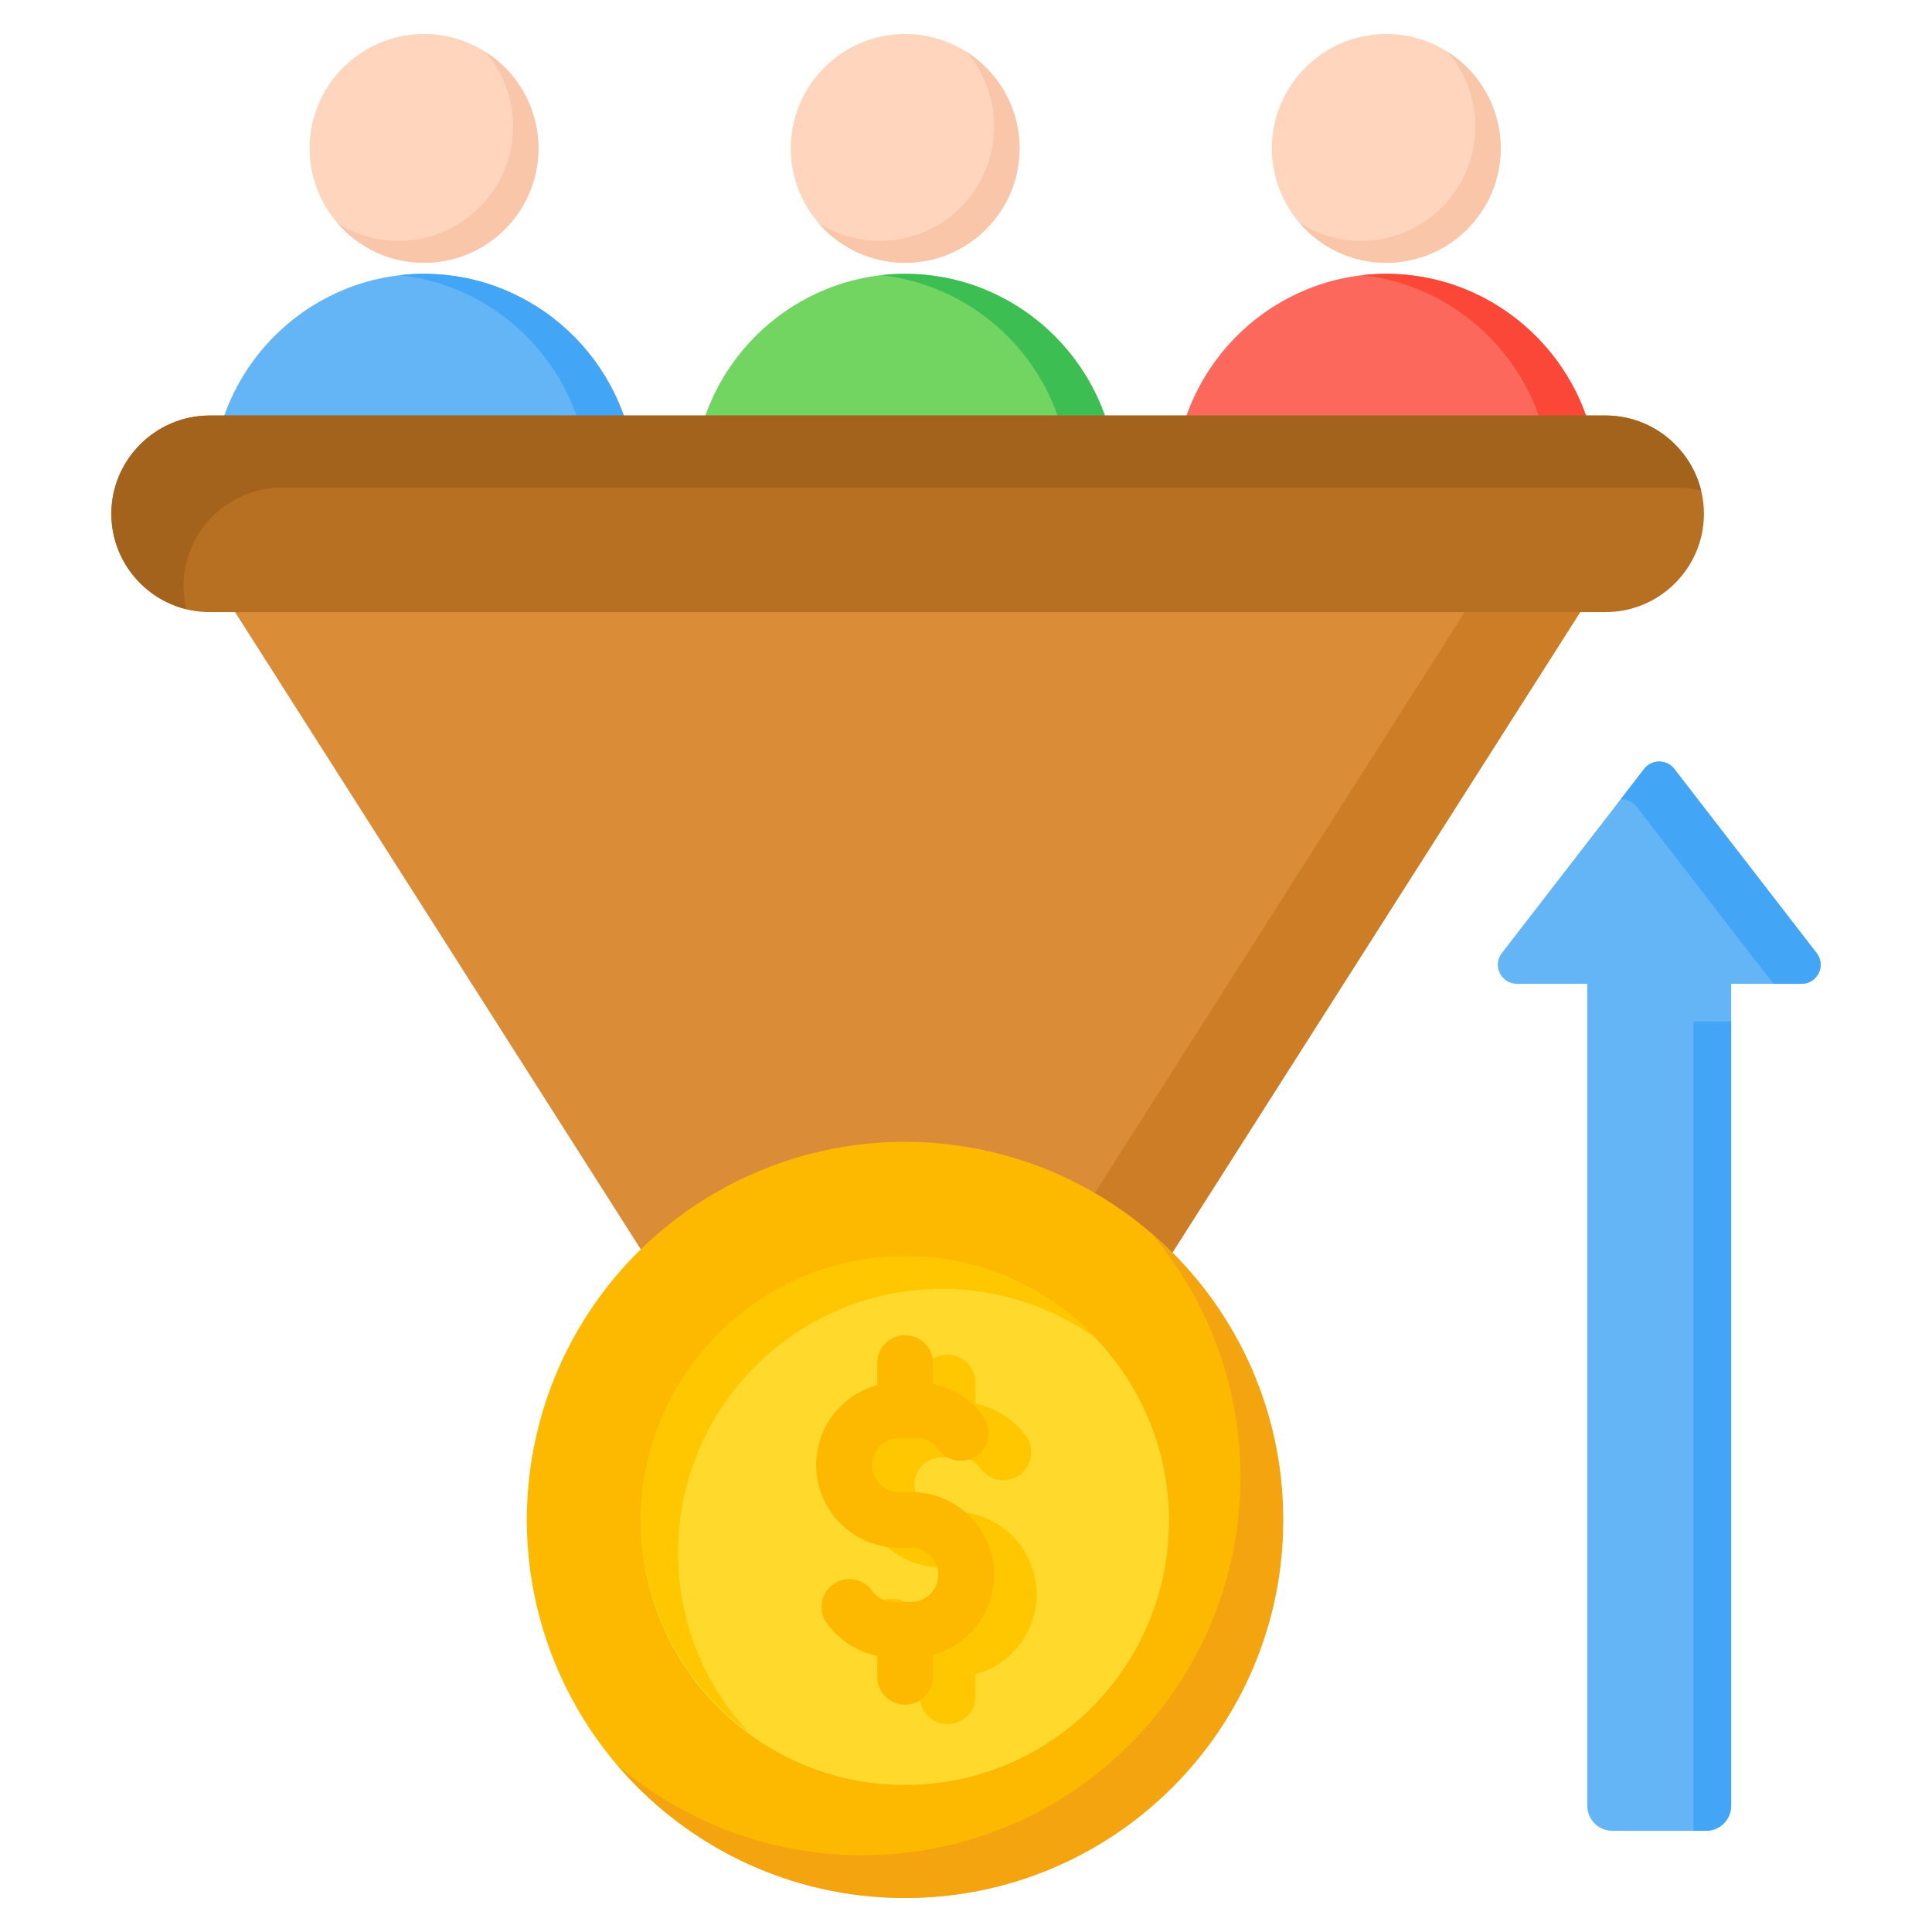
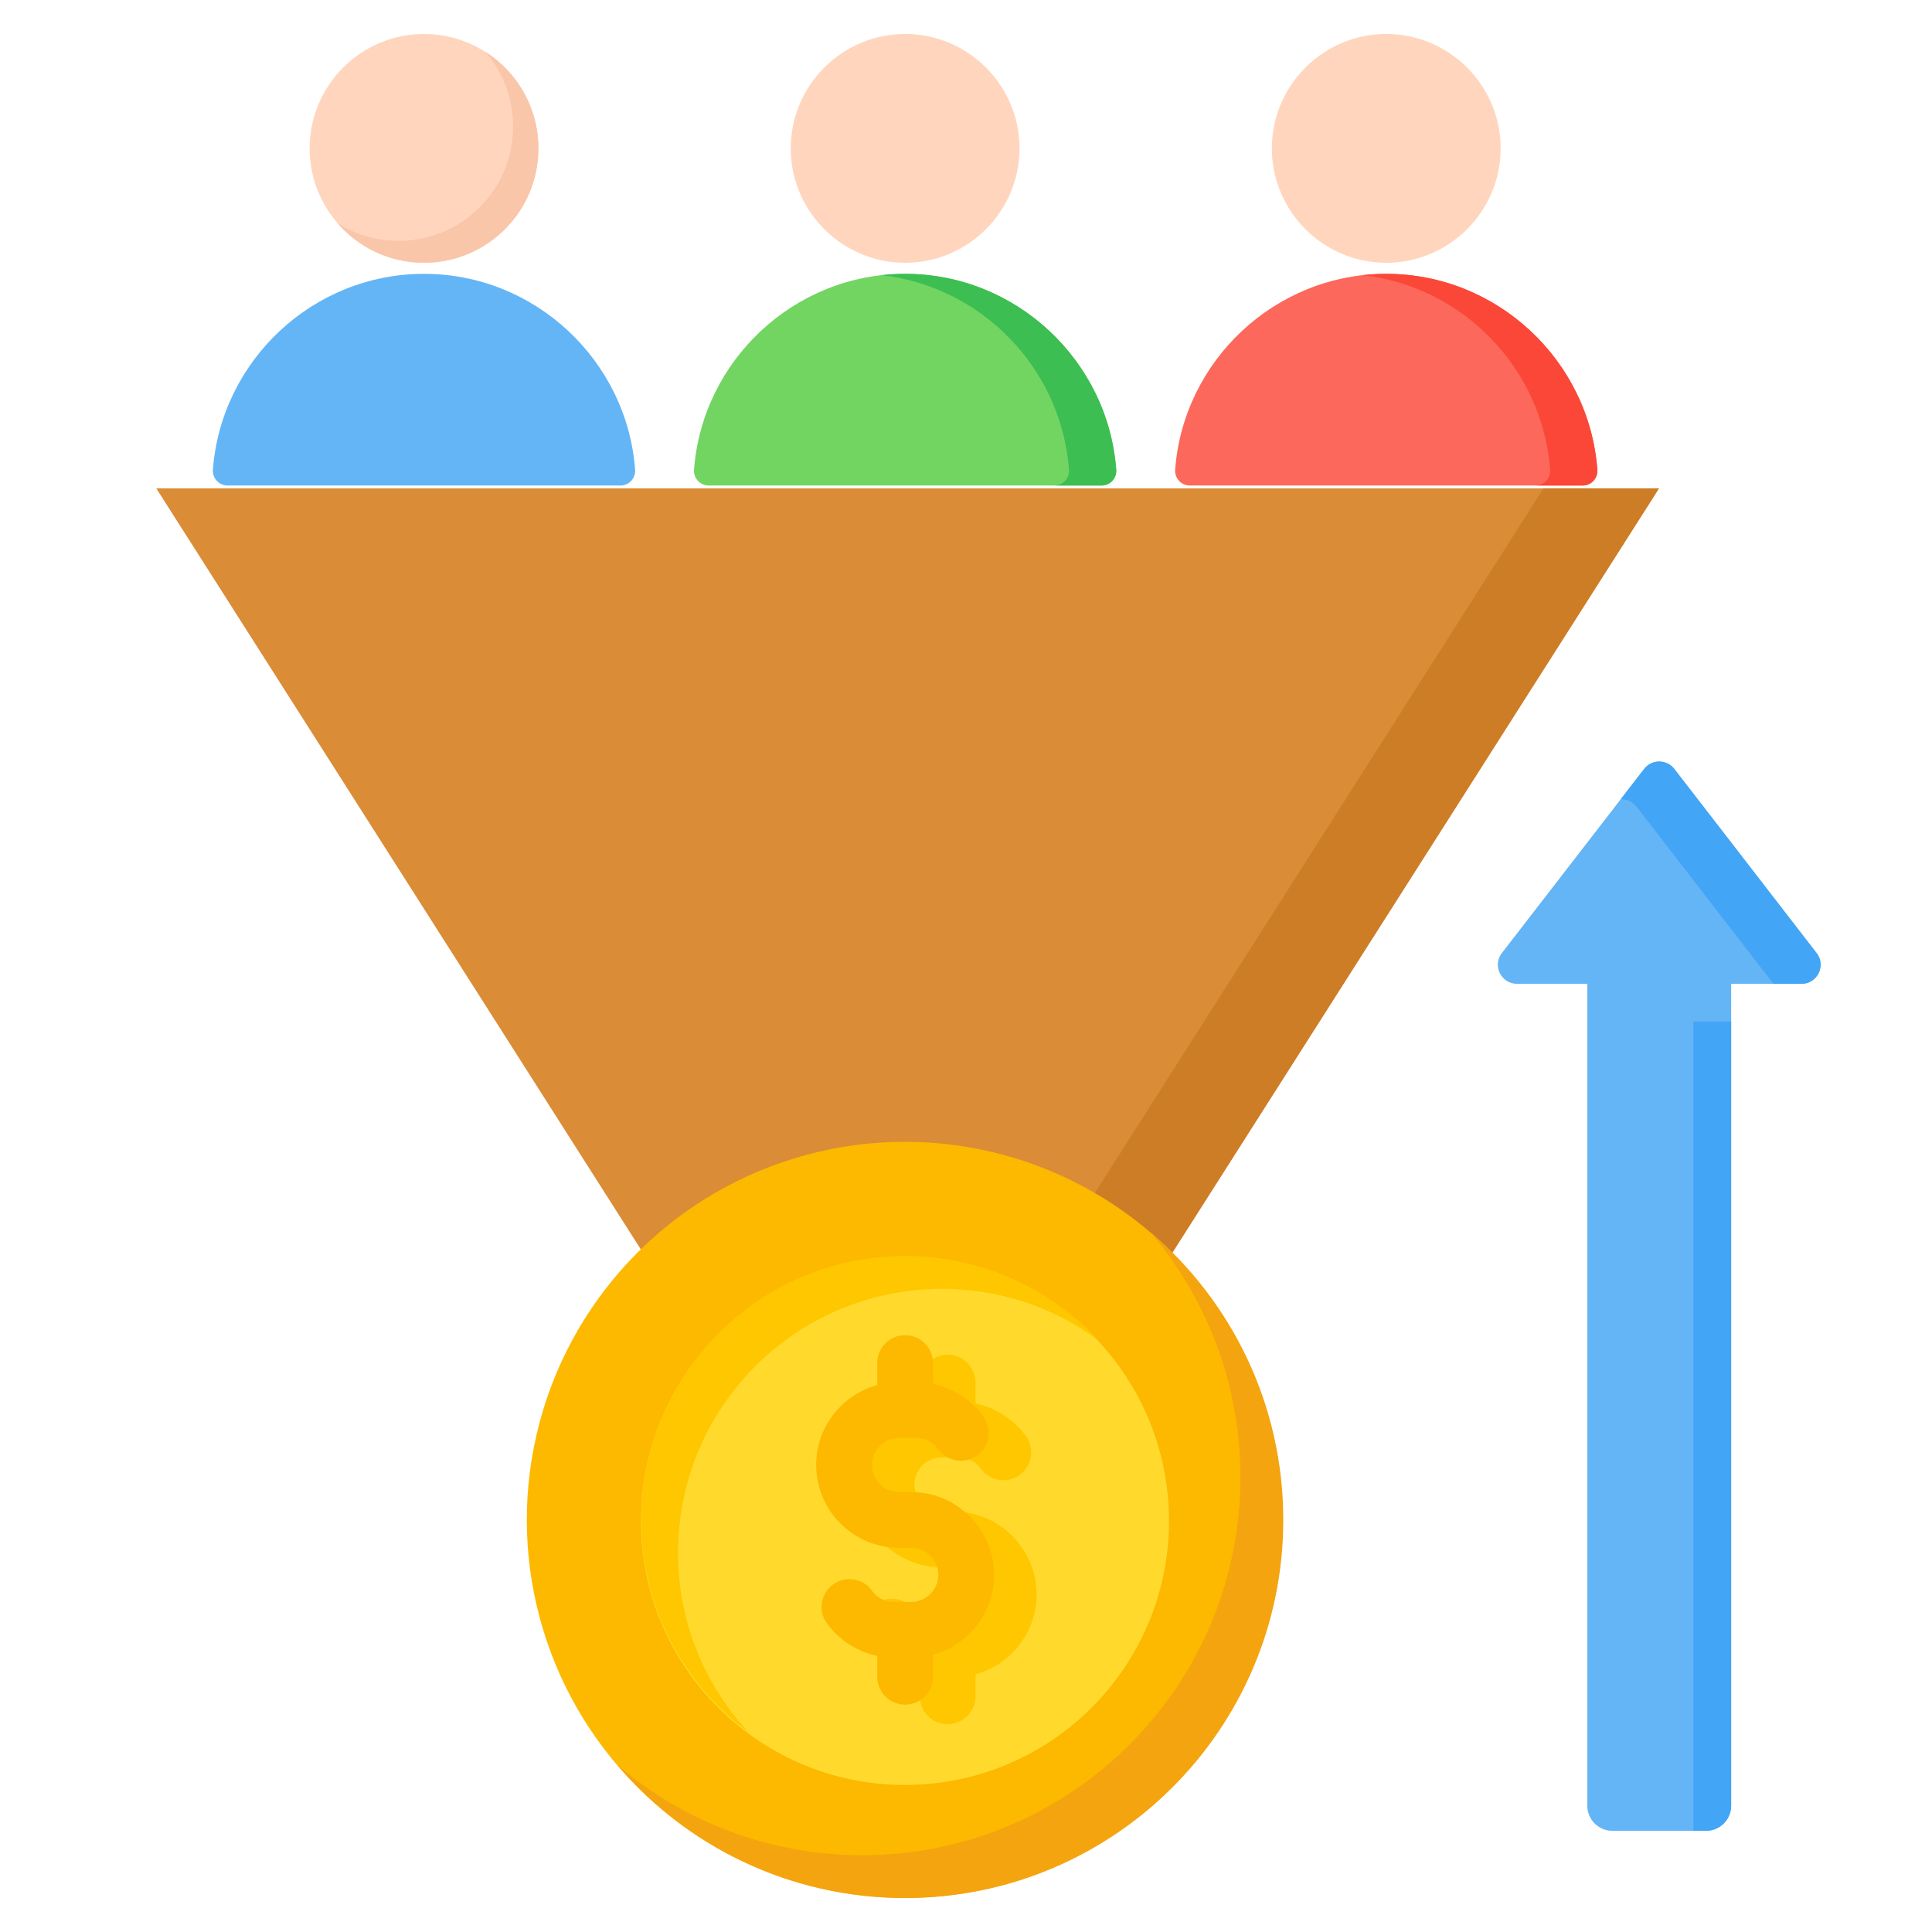
<svg xmlns="http://www.w3.org/2000/svg" id="Layer_1" enable-background="new 0 0 512 512" viewBox="0 0 512 512">
  <g clip-rule="evenodd" fill-rule="evenodd">
    <g>
      <path d="m311.428 124.464c2.169-28.911 26.503-51.894 55.944-51.894s53.774 22.984 55.943 51.894c.172 2.284-1.612 4.206-3.903 4.206h-104.081c-2.291 0-4.074-1.922-3.903-4.206z" fill="#fc685b" />
      <path d="m361.111 72.922c2.056-.231 4.144-.354 6.26-.354 29.441 0 53.774 22.984 55.943 51.895.172 2.284-1.612 4.206-3.903 4.206h-12.52c2.29 0 4.074-1.922 3.902-4.206-2.011-26.833-23.119-48.557-49.682-51.541z" fill="#fb4737" />
      <path d="m367.371 69.641c16.7 0 30.321-13.621 30.321-30.321.001-16.7-13.62-30.32-30.321-30.32-16.7 0-30.321 13.62-30.321 30.321 0 16.699 13.621 30.32 30.321 30.32z" fill="#ffd6bd" />
-       <path d="m344.38 59.086c5.56 6.462 13.798 10.555 22.992 10.555 16.746 0 30.321-13.575 30.321-30.321 0-10.755-5.6-20.201-14.042-25.584 4.567 5.308 7.328 12.214 7.328 19.765 0 16.746-13.575 30.32-30.321 30.32-5.991.002-11.576-1.736-16.278-4.735z" fill="#f9c6aa" />
    </g>
    <g>
      <path d="m183.926 124.464c2.169-28.911 26.503-51.894 55.944-51.894s53.774 22.984 55.943 51.894c.172 2.284-1.612 4.206-3.903 4.206h-104.081c-2.291 0-4.074-1.922-3.903-4.206z" fill="#72d561" />
      <path d="m233.61 72.922c2.057-.231 4.145-.354 6.26-.354 29.441 0 53.774 22.984 55.943 51.895.172 2.284-1.612 4.206-3.903 4.206h-12.52c2.29 0 4.074-1.922 3.902-4.206-2.012-26.833-23.12-48.557-49.682-51.541z" fill="#3cbe52" />
      <path d="m239.87 69.641c16.7 0 30.32-13.621 30.32-30.321s-13.62-30.32-30.32-30.32-30.32 13.62-30.32 30.321c-.001 16.699 13.62 30.32 30.32 30.32z" fill="#ffd6bd" />
-       <path d="m216.878 59.086c5.56 6.462 13.798 10.555 22.992 10.555 16.746 0 30.321-13.575 30.321-30.321 0-10.755-5.6-20.201-14.042-25.584 4.567 5.308 7.328 12.214 7.328 19.765 0 16.746-13.575 30.32-30.321 30.32-5.991.002-11.575-1.736-16.278-4.735z" fill="#f9c6aa" />
    </g>
    <g>
      <path d="m56.425 124.464c2.169-28.911 26.502-51.894 55.944-51.894 29.441 0 53.774 22.984 55.943 51.894.172 2.284-1.612 4.206-3.903 4.206h-104.081c-2.291 0-4.074-1.922-3.903-4.206z" fill="#64b5f6" />
-       <path d="m106.108 72.922c2.056-.231 4.145-.354 6.26-.354 29.441 0 53.774 22.984 55.943 51.895.172 2.284-1.612 4.206-3.903 4.206h-12.52c2.29 0 4.074-1.922 3.902-4.206-2.011-26.833-23.119-48.557-49.682-51.541z" fill="#42a5f5" />
      <path d="m112.368 69.641c16.7 0 30.32-13.621 30.32-30.321s-13.62-30.321-30.32-30.321-30.32 13.621-30.32 30.321 13.62 30.321 30.32 30.321z" fill="#ffd6bd" />
      <path d="m89.377 59.086c5.56 6.462 13.798 10.555 22.992 10.555 16.746 0 30.321-13.575 30.321-30.321 0-10.755-5.6-20.201-14.042-25.584 4.567 5.308 7.328 12.214 7.328 19.765 0 16.746-13.575 30.32-30.321 30.32-5.991.002-11.576-1.736-16.278-4.735z" fill="#f9c6aa" />
    </g>
    <g>
-       <path d="m439.649 129.414-147.793 232.129v71.145l-102.646 54.264v-125.409l-147.793-232.129z" fill="#da8c36" />
+       <path d="m439.649 129.414-147.793 232.129v71.145l-102.646 54.264v-125.409l-147.793-232.129" fill="#da8c36" />
      <path d="m439.649 129.414-147.793 232.128v71.146l-102.646 54.264v-22.281l77.904-41.183v-71.147l141.935-222.927z" fill="#cd7d25" />
-       <path d="m55.555 110.118h369.957c14.326 0 26.046 11.721 26.046 26.046 0 14.326-11.72 26.047-26.046 26.047h-369.957c-14.326 0-26.046-11.721-26.046-26.047-.001-14.325 11.72-26.046 26.046-26.046z" fill="#b76f21" />
-       <path d="m55.555 110.118h369.958c12.198 0 22.506 8.498 25.298 19.866-1.982-.487-4.052-.747-6.179-.747h-369.958c-14.326 0-26.046 11.72-26.046 26.046v.001c0 2.128.26 4.197.747 6.18-11.368-2.793-19.866-13.101-19.866-25.299v-.001c0-14.326 11.72-26.046 26.046-26.046z" fill="#a3631d" />
    </g>
    <g>
      <ellipse cx="239.87" cy="402.795" fill="#fdb800" rx="100.205" ry="100.205" transform="matrix(.707 -.707 .707 .707 -214.563 287.589)" />
      <path d="m304.82 326.496c21.57 18.38 35.254 45.74 35.254 76.299.001 55.342-44.862 100.205-100.204 100.205-30.56 0-57.919-13.684-76.299-35.254 17.492 14.904 40.168 23.905 64.95 23.905 55.342 0 100.205-44.863 100.205-100.205 0-24.781-9.001-47.458-23.906-64.95z" fill="#f4a40e" />
      <ellipse cx="239.87" cy="402.795" fill="#ffda2d" rx="69.941" ry="69.941" transform="matrix(1 -.029 .029 1 -11.728 7.22)" />
      <path d="m239.87 332.854c20.224 0 38.44 8.588 51.21 22.311-11.6-8.548-25.931-13.602-41.445-13.602-38.628 0-69.941 31.314-69.941 69.941 0 18.403 7.112 35.143 18.732 47.631-17.282-12.734-28.497-33.227-28.497-56.34-.001-38.627 31.313-69.941 69.941-69.941z" fill="#ffc700" />
      <path d="m243.749 366.398c0-4.08 3.308-7.388 7.388-7.388s7.388 3.308 7.388 7.388v5.518c1.935.409 3.79 1.078 5.527 1.97 3.133 1.609 5.816 3.914 7.823 6.689 2.391 3.299 1.654 7.912-1.645 10.303-3.3 2.391-7.913 1.654-10.303-1.645-.695-.96-1.577-1.734-2.57-2.245-.945-.485-2.053-.76-3.263-.76h-4.585c-1.965 0-3.758.81-5.061 2.113-1.304 1.304-2.113 3.096-2.113 5.062 0 1.965.81 3.758 2.113 5.061 1.304 1.304 3.096 2.114 5.061 2.114h3.256c6.044 0 11.534 2.468 15.509 6.443s6.443 9.465 6.443 15.509c0 6.045-2.468 11.535-6.443 15.51-2.665 2.665-6.011 4.652-9.749 5.673v5.824c0 4.08-3.308 7.388-7.388 7.388s-7.388-3.308-7.388-7.388v-5.518c-1.935-.409-3.79-1.078-5.527-1.97-3.133-1.609-5.816-3.914-7.823-6.689-2.391-3.299-1.654-7.912 1.645-10.303 3.3-2.391 7.913-1.654 10.303 1.645.694.96 1.576 1.734 2.57 2.244.945.485 2.053.76 3.263.76h4.585c1.965 0 3.758-.81 5.062-2.113 1.304-1.304 2.113-3.096 2.113-5.062 0-1.965-.81-3.758-2.113-5.062-1.304-1.304-3.096-2.113-5.062-2.113h-3.256c-6.044 0-11.534-2.468-15.509-6.443s-6.442-9.465-6.442-15.509c0-6.045 2.467-11.535 6.442-15.51 2.665-2.665 6.011-4.652 9.749-5.673z" fill="#ffc700" />
      <path d="m232.482 361.226c0-4.08 3.308-7.388 7.388-7.388s7.388 3.308 7.388 7.388v5.518c1.935.409 3.79 1.078 5.527 1.97 3.133 1.609 5.816 3.914 7.823 6.689 2.39 3.299 1.654 7.913-1.645 10.303s-7.912 1.654-10.303-1.645c-.694-.96-1.577-1.734-2.57-2.245-.945-.486-2.053-.76-3.263-.76h-4.585c-1.965 0-3.758.81-5.062 2.113-1.304 1.304-2.113 3.097-2.113 5.062 0 1.966.81 3.758 2.113 5.062 1.304 1.304 3.096 2.114 5.062 2.114h3.256c6.044 0 11.534 2.467 15.509 6.442s6.443 9.465 6.443 15.509c0 6.045-2.467 11.535-6.443 15.51-2.665 2.665-6.011 4.653-9.749 5.673v5.824c0 4.08-3.308 7.389-7.388 7.389s-7.388-3.308-7.388-7.389v-5.518c-1.935-.409-3.79-1.078-5.527-1.97-3.133-1.609-5.816-3.913-7.823-6.689-2.391-3.299-1.654-7.912 1.645-10.303s7.912-1.654 10.303 1.645c.694.96 1.577 1.734 2.57 2.244.945.486 2.053.76 3.263.76h4.585c1.965 0 3.758-.81 5.061-2.113 1.304-1.304 2.114-3.096 2.114-5.062 0-1.965-.81-3.758-2.114-5.062s-3.096-2.113-5.061-2.113h-3.256c-6.044 0-11.534-2.467-15.509-6.443-3.975-3.975-6.443-9.465-6.443-15.509 0-6.045 2.467-11.535 6.443-15.51 2.664-2.665 6.011-4.652 9.749-5.673z" fill="#fdb800" />
    </g>
    <g>
      <path d="m458.775 260.723h18.63c4.121.002 6.643-4.747 4.007-8.158l-37.694-48.779c-2.029-2.626-5.983-2.626-8.012 0l-37.694 48.779c-2.637 3.412-.114 8.161 4.008 8.158h18.629l.001 217.822c0 3.653 2.98 6.634 6.634 6.634h24.857c3.65 0 6.634-2.983 6.634-6.634z" fill="#64b5f6" />
      <path d="m469.989 260.723h7.417c4.121.002 6.643-4.747 4.007-8.158l-37.694-48.779c-2.029-2.626-5.983-2.626-8.012 0l-6.21 8.036c1.566-.066 3.158.588 4.222 1.964zm-21.214 224.456h3.366c3.65 0 6.634-2.983 6.634-6.634v-207.822h-10z" fill="#42a5f5" />
    </g>
  </g>
</svg>